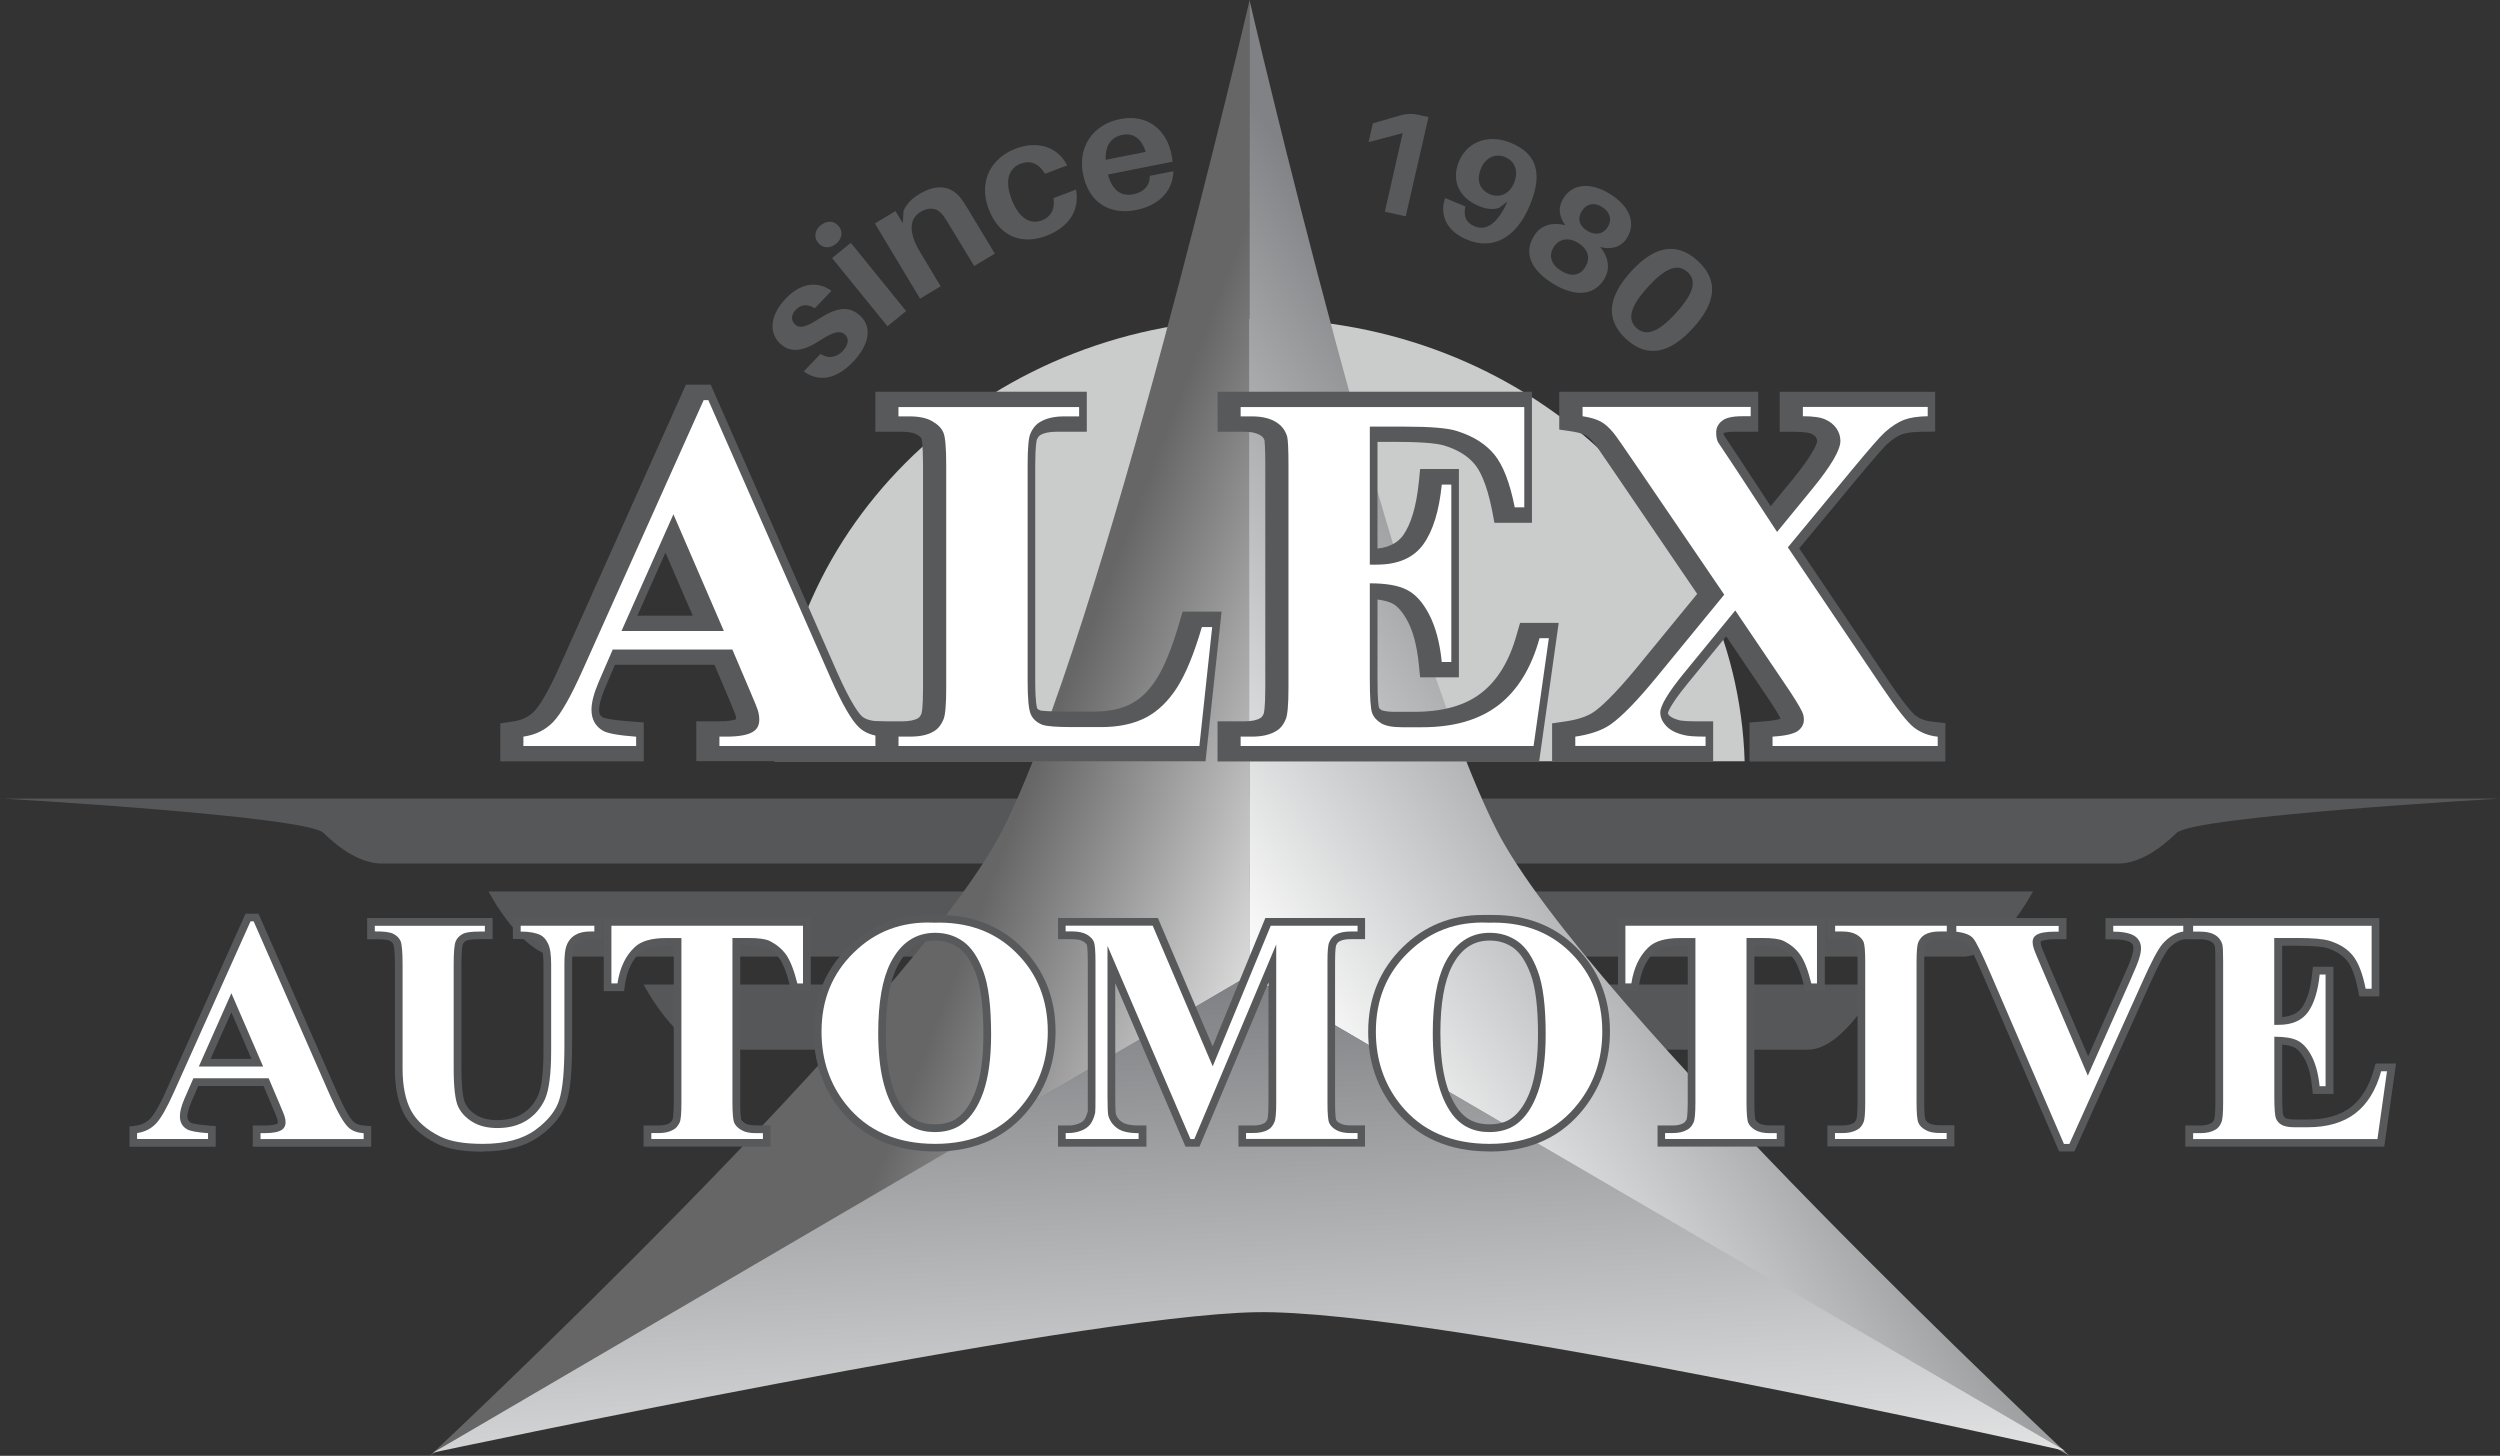
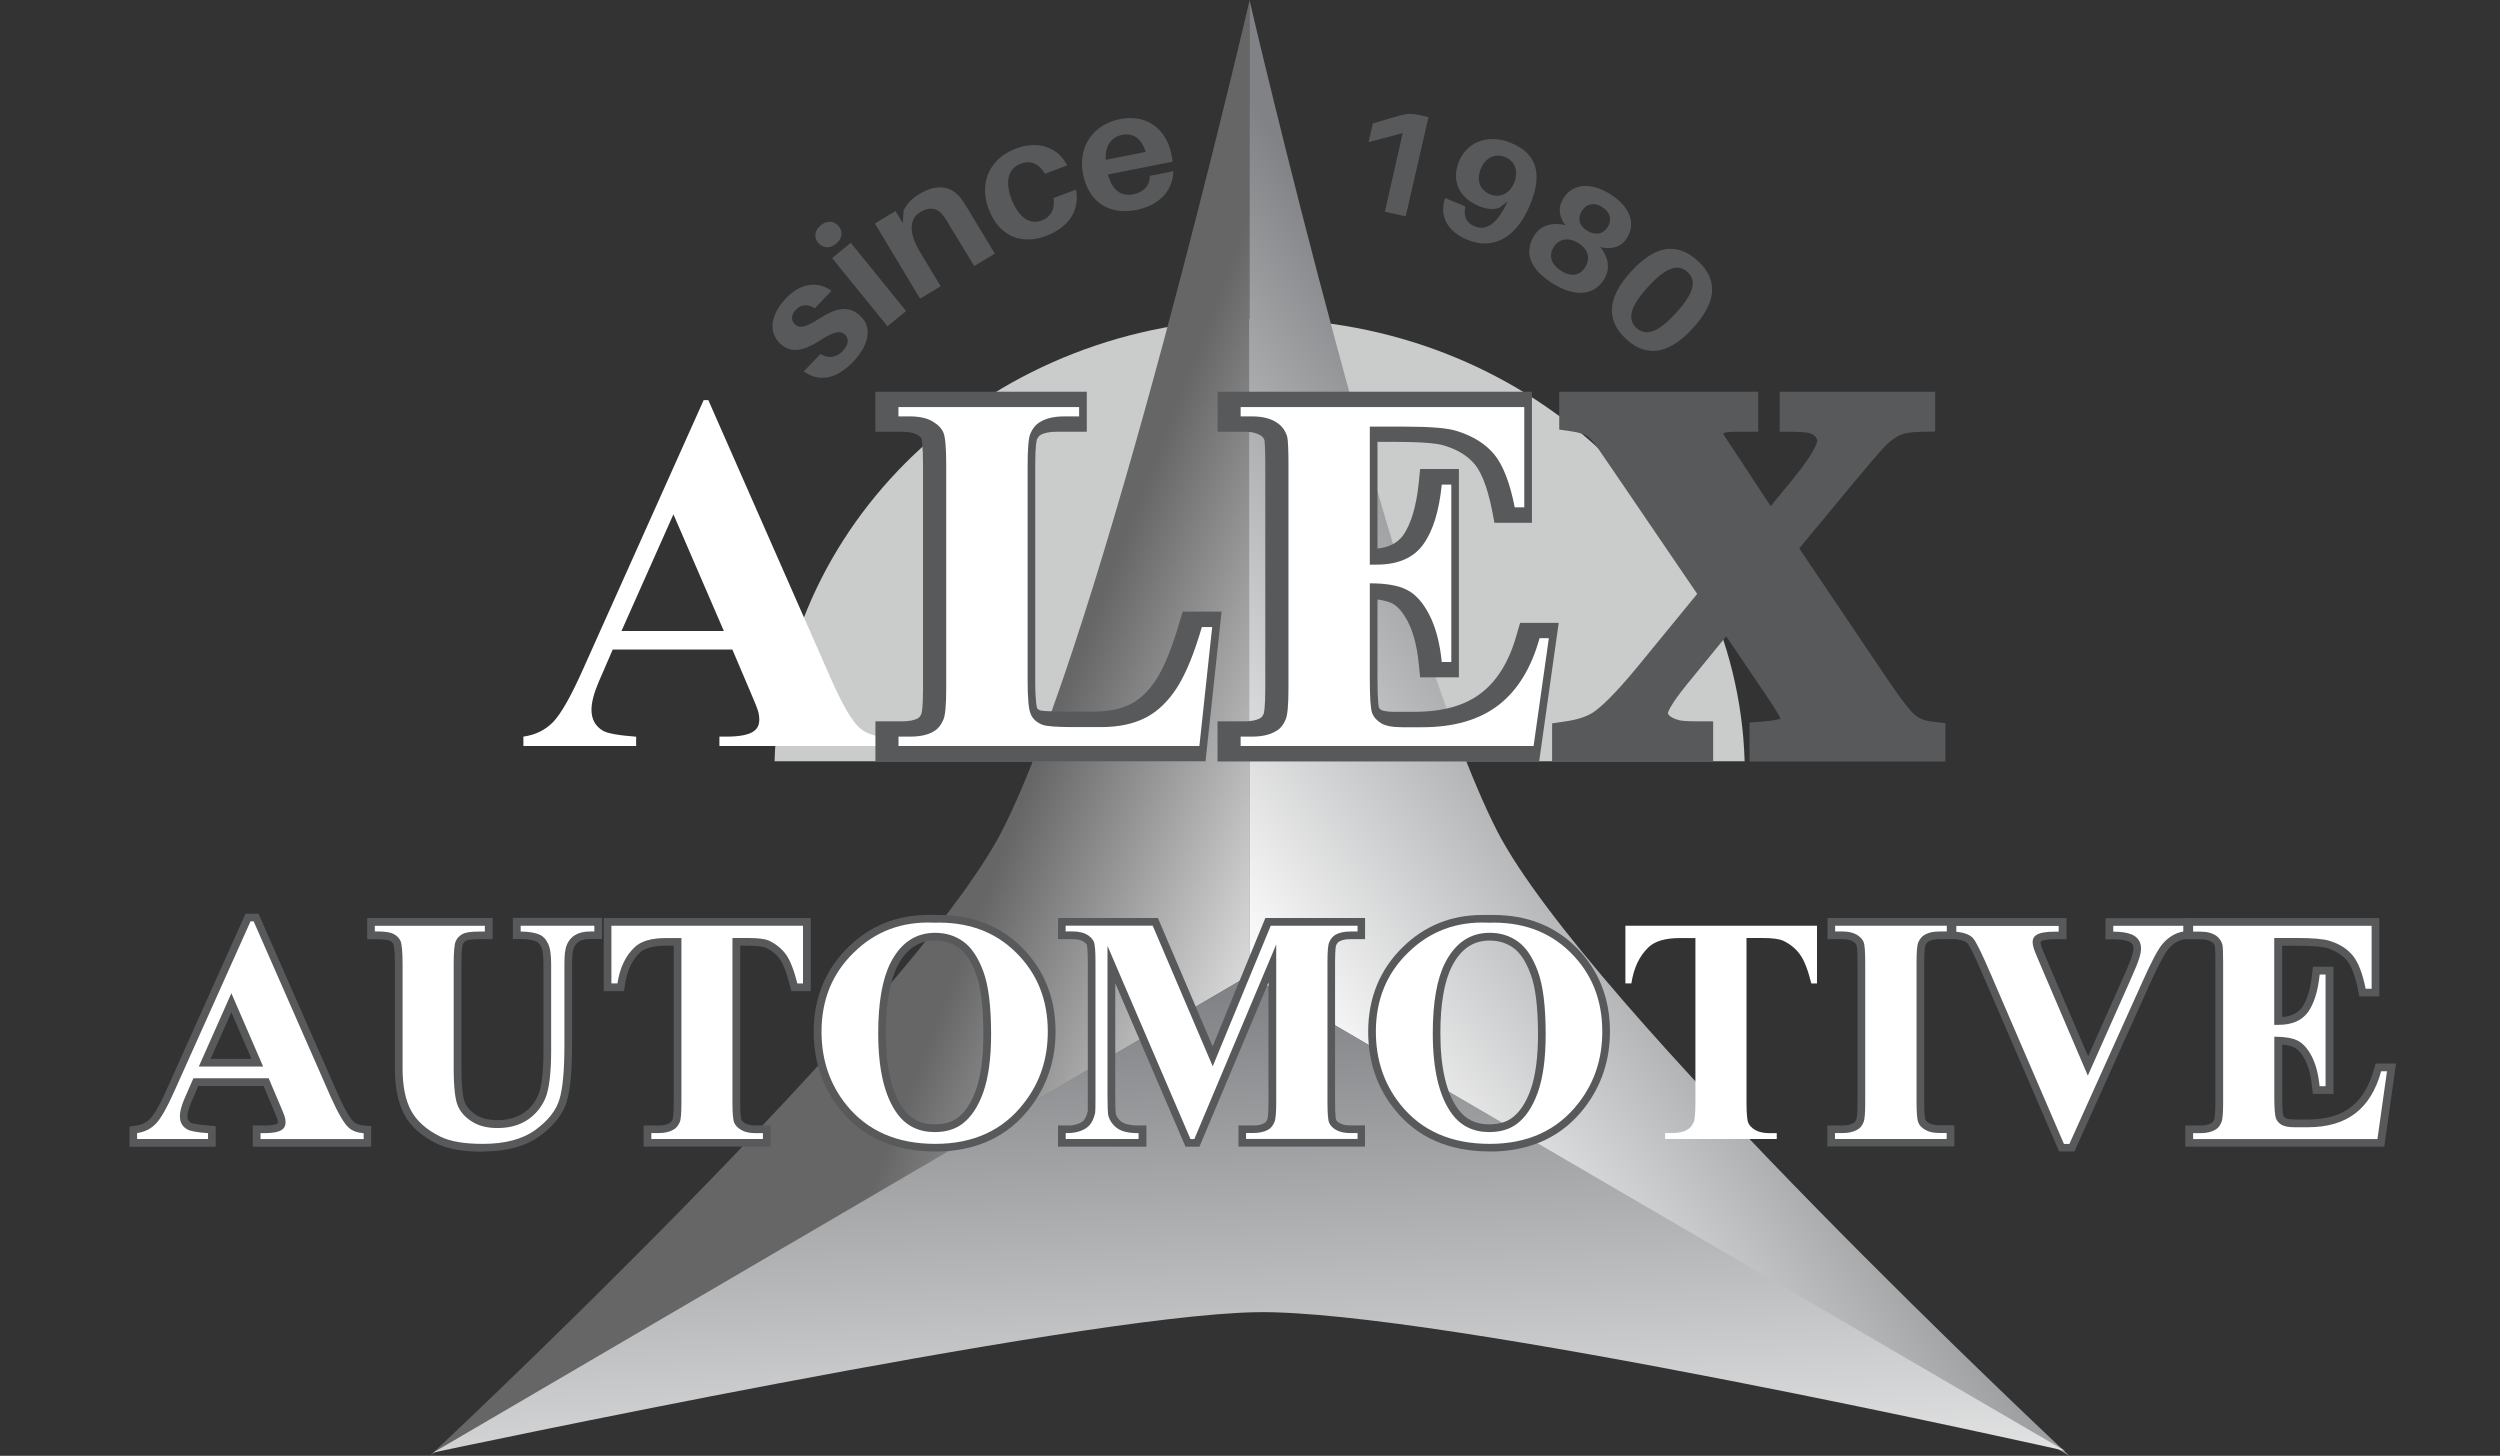
<svg xmlns="http://www.w3.org/2000/svg" width="322.416" height="187.751" viewBox="0 0 322.416 187.751" enable-background="new 0 0 322.416 187.751">
  <rect x="0" y="0" width="322.416" height="187.751" fill="#333333" stroke="none" />
  <style type="text/css">.st0{fill:#CACBCB;} .st1{fill:#565759;} .st2{fill:url(#SVGID_1_);} .st3{fill:url(#SVGID_2_);} .st4{fill:url(#SVGID_3_);} .st5{fill:#58595B;} .st6{fill:#FFFFFF;}</style>
  <path d="M225 98.18c-.96-31.67-28.6-57.06-62.55-57.06-33.97 0-61.6 25.4-62.56 57.06H225z" class="st0" />
-   <path d="M83 126.97s4.4 8.4 9 8.4c3.68 0 137.24 0 141.18 0 4.6 0 9-8.4 9-8.4H83zM63 114.97s4.4 8.4 9 8.4c3.68 0 177.25 0 181.18 0 4.6 0 9-8.4 9-8.4H63zM0 102.97s39.48 2.26 41.7 4.44c2.08 2.02 4.8 3.96 7.56 3.96 2.25 0 221.64 0 223.9 0 2.77 0 5.48-1.94 7.54-3.95 2.23-2.17 41.72-4.43 41.72-4.43H0z" class="st1" />
  <linearGradient id="SVGID_1_" x1="175.592" x2="84.654" y1="120.046" y2="84.681" gradientUnits="userSpaceOnUse">
    <stop offset="0" stop-color="#fff" />
    <stop offset=".481" stop-color="#666" />
  </linearGradient>
  <path d="M161.16 125.77L55.44 187.75s62.43-58.33 73.82-80.66C142.2 81.74 161.16 0 161.16 0v125.77z" class="st2" />
  <linearGradient id="SVGID_2_" x1="163.44" x2="250.062" y1="129.26" y2="68.645" gradientUnits="userSpaceOnUse">
    <stop offset="0" stop-color="#fff" />
    <stop offset=".614" stop-color="#808285" />
  </linearGradient>
  <path d="M161.14 125.77l105.73 61.98s-62.43-58.33-73.83-80.66C180.12 81.74 161.14 0 161.14 0v125.77z" class="st3" />
  <linearGradient id="SVGID_3_" x1="162.246" x2="158.268" y1="211.276" y2="127.821" gradientUnits="userSpaceOnUse">
    <stop offset="0" stop-color="#fff" />
    <stop offset="1" stop-color="#808285" />
  </linearGradient>
  <path d="M266.3 187.1s-81.16-18.3-104.33-17.87c-23.17.42-106.1 18.1-106.1 18.1l105.24-61.56 105.2 61.33z" class="st4" />
-   <path d="M89.8 98.2v-5.17h2.85c1.38 0 2.03-.17 2.3-.28-.02-.18-.05-.35-.1-.52l-.03-.08-.02-.1s-.15-.4-.85-2.06l-1.8-4.25H79.3L78 88.8c-.6 1.45-.74 2.3-.74 2.73 0 .6.18.8.5 1 .05.02.7.3 3.43.5l1.83.14v5.02h-18.5v-4.9l1.68-.25c1.14-.17 2.04-.6 2.74-1.35.58-.62 1.64-2.16 3.36-6.03l16.16-36.05h3.2l16.27 37.02c1.88 4.25 2.9 5.44 3.23 5.75.4.35 1.04.57 1.92.64l1.82.14v5H89.8zm-.46-18.8l-3.52-8.13-3.62 8.13h7.14z" class="st5" />
  <path d="M94.45 83.77H79.02l-1.84 4.25c-.6 1.42-.9 2.6-.9 3.5 0 1.24.5 2.14 1.48 2.72.58.34 2 .6 4.28.77v1.2H67.5V95c1.58-.22 2.87-.87 3.88-1.93 1-1.07 2.25-3.27 3.74-6.6L90.75 51.6h.6l15.77 35.84c1.5 3.4 2.74 5.53 3.7 6.4.73.68 1.76 1.07 3.1 1.17v1.2H92.78V95h.87c1.7 0 2.9-.22 3.57-.7.48-.34.7-.83.7-1.48 0-.38-.05-.78-.18-1.2-.04-.18-.37-1-.97-2.4l-2.32-5.45zm-1.1-2.4l-6.5-15.04-6.7 15.05h13.2z" class="st6" />
  <path d="M112.9 98.2v-5.17h3.43c.9 0 1.6-.14 2.06-.4.23-.13.37-.4.45-.6.03-.07.2-.7.2-3.3V59.98c0-2.73-.18-3.38-.2-3.44-.04-.08-.22-.28-.6-.5-.28-.16-.84-.36-1.92-.36h-3.43v-5.16h27.27v5.16h-3.9c-.88 0-1.6.15-2.05.4-.26.15-.4.43-.5.64 0 .04-.2.66-.2 3.26v27.85c0 2.78.22 3.44.24 3.5.05.13.26.23.42.3.03 0 .7.14 3.17.14H141c1.97 0 3.6-.33 4.86-1 1.23-.64 2.33-1.7 3.27-3.17 1.02-1.6 2.02-4.05 2.97-7.3l.42-1.42h5.02l-2.07 19.3H112.9z" class="st5" />
  <path d="M156.33 80.87l-1.65 15.34h-38.8V95h1.45c1.27 0 2.3-.2 3.06-.66.55-.3.98-.82 1.28-1.55.24-.52.36-1.88.36-4.07V59.98c0-2.23-.12-3.63-.36-4.18-.23-.56-.7-1.05-1.43-1.47-.72-.42-1.7-.63-2.92-.63h-1.45v-1.2h23.3v1.2h-1.9c-1.27 0-2.3.23-3.06.68-.56.3-1 .8-1.32 1.54-.24.52-.36 1.87-.36 4.06v27.85c0 2.23.13 3.66.4 4.27.25.6.75 1.07 1.5 1.37.54.2 1.84.3 3.9.3H142c2.3 0 4.24-.42 5.8-1.24 1.53-.8 2.87-2.1 4-3.86 1.13-1.77 2.2-4.37 3.2-7.8h1.33z" class="st6" />
  <path d="M157.02 98.2v-5.17h3.43c.9 0 1.6-.14 2.06-.4.25-.13.38-.4.47-.6.02-.07.2-.7.2-3.3V59.98c0-2.52-.1-3.1-.1-3.2-.1-.3-.27-.46-.4-.55-.5-.37-1.25-.55-2.22-.55h-3.43v-5.16h40.54v16.9h-4.84l-.3-1.6c-.7-3.52-1.6-5.17-2.23-5.93-.88-1.07-2.17-1.88-3.85-2.4-.58-.2-2.13-.5-6.18-.5h-2.52v13.76c1.5-.17 2.6-.74 3.3-1.7 1.03-1.46 1.7-3.73 2.02-6.76l.18-1.8h5v26.86h-5l-.18-1.78c-.23-2.23-.7-4.05-1.4-5.4-.64-1.2-1.32-2-2.02-2.35-.36-.18-.95-.38-1.9-.5v10.2c0 2.95.15 3.64.2 3.75 0 .02.04.14.3.3 0 0 .38.23 1.67.23h2.6c3.63 0 6.52-.8 8.6-2.42 2.1-1.6 3.66-4.17 4.6-7.6l.42-1.45h4.98L198.5 98.2H157z" class="st5" />
  <path d="M176.66 55.02v17.8h.87c2.77 0 4.78-.88 6.03-2.62 1.25-1.74 2.04-4.3 2.38-7.7h1.23v22.88h-1.23c-.25-2.5-.8-4.53-1.62-6.12-.83-1.6-1.8-2.66-2.9-3.2-1.08-.56-2.67-.83-4.76-.83v12.3c0 2.4.1 3.9.3 4.42.2.54.6.98 1.15 1.32.57.35 1.47.52 2.72.52h2.6c4.1 0 7.36-.96 9.82-2.85 2.46-1.9 4.23-4.77 5.3-8.63h1.2l-1.97 13.9H160V95h1.45c1.27 0 2.3-.23 3.06-.68.57-.3 1-.82 1.3-1.55.24-.52.36-1.88.36-4.07V59.98c0-1.97-.06-3.2-.16-3.64-.22-.75-.62-1.33-1.2-1.74-.8-.6-1.93-.9-3.35-.9H160v-1.2h36.58v12.93h-1.23c-.62-3.16-1.5-5.42-2.62-6.8-1.13-1.37-2.73-2.38-4.8-3.03-1.2-.4-3.45-.58-6.76-.58h-4.5z" class="st6" />
  <path d="M225.63 98.2v-5.02l1.83-.14c1.4-.1 1.98-.28 2.18-.36-.17-.35-.63-1.2-2.12-3.38l-4.9-7.24-4.98 6.1C215.32 91 215.1 91.9 215.1 92c0 .03.1.18.2.3.18.16.54.4 1.32.6.14.02.6.13 2.32.13h2v5.16h-20.77v-4.9l1.7-.25c1.6-.23 2.83-.64 3.67-1.22.88-.6 2.57-2.1 5.62-5.8l7.72-9.43-10.28-15.1c-2.37-3.5-2.88-4.2-3-4.32-.53-.66-.9-.93-1.13-1.06-.2-.1-.7-.3-1.68-.46l-1.7-.25v-4.88h25.66v5.16h-3.08c-1.07 0-1.4.18-1.4.2.02.1.04.17.05.23l2.1 3.17 3.94 6 2.9-3.54c2.93-3.6 3.08-4.73 3.1-4.85 0-.17-.06-.33-.17-.5-.12-.17-.32-.32-.6-.45-.13-.06-.66-.25-2.1-.25h-1.97v-5.16h20.05v5.13l-1.95.03c-1.3.03-2.02.2-2.4.35-.53.2-1.17.62-1.85 1.24-.26.24-1.15 1.18-4 4.6l-7.33 8.84 11.23 16.66c2.53 3.77 3.5 4.7 3.8 4.92.57.42 1.24.67 2.05.76l1.77.2v4.95h-25.27z" class="st5" />
-   <path d="M230.58 70.6l12.05 17.87c2 2.97 3.42 4.77 4.27 5.4.85.63 1.85 1.02 3 1.14v1.2h-21.3V95c1.7-.1 2.8-.37 3.3-.76.5-.4.74-.86.74-1.42 0-.38-.08-.73-.23-1.03-.3-.65-1.04-1.86-2.24-3.62l-6.38-9.44-6.67 8.15c-2 2.46-3 4.14-3 5.02 0 .62.27 1.2.78 1.74s1.28.93 2.3 1.16c.44.13 1.37.2 2.76.2v1.2h-16.8V95c1.92-.28 3.43-.8 4.52-1.55 1.44-1 3.45-3.05 6.03-6.2l8.66-10.56-11.12-16.33c-1.82-2.68-2.87-4.18-3.12-4.48-.58-.72-1.15-1.22-1.7-1.52-.57-.3-1.34-.53-2.33-.68v-1.2h21.68v1.2h-1.1c-1.25 0-2.12.2-2.6.6-.5.4-.75.9-.75 1.5 0 .47.07.88.22 1.22l2.23 3.35 5.4 8.25 4.62-5.64c2.36-2.9 3.55-4.93 3.55-6.1 0-.57-.17-1.1-.5-1.6-.34-.5-.82-.88-1.44-1.16-.6-.28-1.58-.42-2.9-.42v-1.2h16.1v1.2c-1.28.02-2.3.18-3.07.47-.77.3-1.6.83-2.48 1.62-.56.5-1.96 2.1-4.2 4.8l-8.27 10z" class="st6" />
  <path d="M32.6 147.88v-2.73h1.53c1.2 0 1.6-.2 1.7-.28 0 0 0 0 0-.1 0-.15-.02-.3-.07-.46-.03-.1-.1-.33-.57-1.42l-1.2-2.83h-8.42l-.9 2.08c-.4.95-.5 1.5-.5 1.82 0 .52.23.7.46.85.04.02.44.2 2.27.35l.92.07v2.66H16.7v-2.6l.84-.12c.77-.12 1.38-.42 1.86-.93.38-.4 1.07-1.4 2.16-3.87l10.1-22.53h1.68l10.18 23.14c1.16 2.62 1.8 3.45 2.1 3.7.28.27.74.43 1.35.48l.9.07v2.66H32.6zm-.16-11.3l-2.6-6.02-2.68 6h5.28z" class="st5" />
  <path d="M34.64 139.06h-9.7l-1.17 2.68c-.38.9-.57 1.63-.57 2.2 0 .78.3 1.35.93 1.7.37.23 1.27.4 2.7.5v.75h-9.15v-.76c1-.15 1.8-.56 2.44-1.23.63-.66 1.42-2.04 2.35-4.14l9.84-21.94h.4l9.9 22.55c.96 2.14 1.74 3.5 2.34 4.04.46.43 1.1.67 1.95.74v.75H33.6v-.76h.53c1.07 0 1.82-.15 2.25-.45.3-.22.45-.53.45-.94 0-.24-.04-.5-.12-.75-.02-.1-.22-.62-.6-1.5l-1.46-3.44zm-.7-1.5l-4.1-9.47-4.2 9.46h8.3z" class="st6" />
  <path d="M62.26 148.53c-2.55 0-4.5-.34-5.95-1.05-1.94-.96-3.35-2.22-4.18-3.75-.8-1.5-1.2-3.48-1.2-5.93v-13.46c0-2.06-.17-2.5-.2-2.55-.07-.2-.22-.34-.46-.46-.1-.05-.5-.2-1.72-.2h-1.2v-2.74h16.18v2.73h-1.7c-1.28 0-1.66.17-1.72.2-.2.13-.34.27-.42.46-.03.06-.18.52-.18 2.54v13.46c0 3.02.3 4.1.47 4.47.3.63.77 1.14 1.46 1.57.7.42 1.6.64 2.7.64 1.3 0 2.4-.3 3.27-.85.9-.57 1.53-1.33 1.98-2.33.32-.72.7-2.3.7-5.75v-11.2c0-1.42-.18-2-.3-2.22-.15-.32-.33-.54-.53-.64-.3-.17-.94-.37-2.12-.37h-1v-2.73h11.5v2.73H76.1c-.6 0-1.06.1-1.42.32-.32.2-.54.5-.7.9-.06.17-.2.64-.2 2v10.43c0 3.36-.22 5.74-.68 7.28-.48 1.64-1.65 3.15-3.48 4.47-1.8 1.33-4.28 2-7.34 2z" class="st5" />
  <path d="M48.33 119.4h14.2v.74h-.7c-1.08 0-1.8.1-2.2.33-.4.23-.7.53-.86.93-.17.4-.26 1.37-.26 2.94v13.46c0 2.46.2 4.1.57 4.9.37.8.98 1.45 1.84 1.98.86.53 1.93.8 3.23.8 1.5 0 2.76-.34 3.8-1 1.05-.68 1.83-1.6 2.36-2.78.5-1.18.77-3.23.77-6.15v-11.2c0-1.24-.13-2.12-.4-2.65-.25-.53-.57-.9-.96-1.1-.6-.3-1.46-.46-2.57-.46v-.75h9.5v.74h-.55c-.77 0-1.42.15-1.93.46-.5.3-.9.78-1.12 1.4-.17.44-.26 1.2-.26 2.34v10.44c0 3.23-.2 5.56-.64 7-.42 1.43-1.46 2.75-3.1 3.95-1.66 1.2-3.9 1.8-6.77 1.8-2.38 0-4.2-.3-5.5-.94-1.78-.88-3.03-2-3.76-3.34-.73-1.35-1.1-3.17-1.1-5.46v-13.46c0-1.6-.1-2.57-.26-2.96-.18-.38-.48-.7-.92-.92-.43-.23-1.23-.33-2.4-.32v-.75z" class="st6" />
  <path d="M83 147.88v-2.73h1.9c.62 0 1.1-.1 1.43-.3.18-.1.3-.26.42-.5 0-.05.14-.44.14-2.17v-20.22h-1c-1.6 0-2.72.3-3.37.9-1 .95-1.65 2.33-1.92 4.12l-.12.84h-2.62v-9.42h26.7v9.42h-2.5l-.2-.75c-.5-1.97-.97-2.92-1.28-3.37-.44-.62-1.03-1.1-1.8-1.47-.16-.08-.72-.27-2.26-.27h-1.06v20.22c0 1.8.14 2.2.15 2.24.08.15.25.3.52.47.3.16.76.25 1.35.25h1.9v2.73H83z" class="st5" />
  <path d="M103.56 119.4v7.43h-.73c-.43-1.72-.92-2.95-1.44-3.7-.54-.75-1.26-1.35-2.18-1.8-.52-.24-1.42-.36-2.7-.36h-2.05v21.2c0 1.42.08 2.3.24 2.65.16.35.46.66.92.92.45.27 1.07.4 1.85.4h.92v.75H84v-.76h.9c.8 0 1.44-.14 1.93-.43.35-.18.62-.5.83-.96.15-.32.22-1.18.22-2.56v-21.2h-2c-1.84 0-3.2.38-4.02 1.17-1.18 1.1-1.92 2.65-2.23 4.68h-.78v-7.44h24.7z" class="st6" />
  <path d="M120.6 148.5c-5.23 0-9.35-1.8-12.24-5.4-2.27-2.8-3.42-6.2-3.42-10.04 0-4.34 1.5-8.02 4.47-10.92 2.8-2.75 6.26-4.14 10.27-4.14.24 0 .48 0 .72 0 .17 0 .43 0 .68 0 4.3 0 7.88 1.4 10.65 4.13 2.92 2.9 4.4 6.57 4.4 10.9 0 3.7-1.1 7-3.27 9.82-2.9 3.76-7 5.66-12.25 5.66zm0-27.2c-2.13 0-3.72 1.08-4.86 3.3-1 1.96-1.5 4.87-1.5 8.64 0 4.45.77 7.76 2.3 9.82.95 1.3 2.26 1.94 4 1.94 1.2 0 2.17-.27 2.92-.82 1.02-.74 1.83-1.97 2.42-3.67.63-1.78.94-4.17.94-7.1 0-3.5-.32-6.13-.95-7.8-.6-1.62-1.35-2.75-2.23-3.38-.88-.62-1.88-.93-3.04-.93z" class="st5" />
  <path d="M120.35 119c4.38-.16 7.94 1.12 10.68 3.84 2.74 2.7 4.1 6.1 4.1 10.2 0 3.5-1 6.56-3.06 9.2-2.7 3.52-6.52 5.28-11.46 5.28-4.93 0-8.76-1.68-11.46-5.03-2.14-2.66-3.2-5.8-3.2-9.44 0-4.1 1.38-7.5 4.16-10.2 2.78-2.74 6.2-4.02 10.25-3.86zm.25 1.3c-2.52 0-4.43 1.3-5.74 3.85-1.07 2.1-1.6 5.14-1.6 9.1 0 4.68.82 8.15 2.47 10.4 1.15 1.56 2.76 2.35 4.82 2.35 1.4 0 2.56-.34 3.5-1.02 1.18-.86 2.1-2.25 2.77-4.14.66-1.9 1-4.38 1-7.44 0-3.64-.34-6.35-1.02-8.16-.67-1.8-1.54-3.08-2.58-3.82-1.05-.75-2.26-1.12-3.62-1.12z" class="st6" />
  <path d="M159.72 147.88v-2.73h1.88c.63 0 1.12-.1 1.45-.3.16-.08.3-.25.4-.5.02-.05.14-.44.14-2.17v-15.46l-8.9 21.16h-1.8l-9.06-21.08v14.55c0 1.8.06 2.2.07 2.3.12.4.37.76.77 1.05.3.2.9.45 2.2.45h.98v2.73h-11.4v-2.73h1.4c.43 0 .84-.08 1.22-.23.36-.14.62-.3.77-.52.13-.17.3-.5.45-1.1 0 0 0-.34 0-1.85v-17.4c0-1.78-.12-2.18-.13-2.22-.04-.07-.15-.23-.5-.44-.3-.18-.76-.27-1.35-.27h-1.86v-2.73h12.88l7.06 16.55 6.8-16.55h12.86v2.73h-1.88c-.63 0-1.12.1-1.45.3-.16.08-.3.25-.4.5-.02.03-.14.4-.14 2.12v18.13c0 1.8.12 2.22.14 2.26.05.14.23.3.5.44.3.17.76.27 1.34.27h1.88v2.73h-16.34z" class="st5" />
  <path d="M156.4 137.52l7.48-18.13h11.2v.74h-.9c-.8 0-1.46.14-1.95.42-.34.2-.6.5-.8.96-.16.32-.23 1.17-.23 2.53v18.13c0 1.4.07 2.3.22 2.64.15.35.45.66.9.92.47.27 1.1.4 1.86.4h.9v.75H160.7v-.76h.9c.8 0 1.46-.14 1.95-.43.34-.18.6-.5.8-.96.16-.32.24-1.18.24-2.56V121.8l-10.56 25.1h-.5l-10.7-24.92v19.37c0 1.35.04 2.2.1 2.5.18.67.56 1.22 1.15 1.65.58.43 1.5.64 2.76.64v.75h-9.4v-.76h.27c.6 0 1.18-.1 1.7-.3.53-.2.93-.48 1.2-.84.27-.35.48-.84.63-1.48.03-.14.04-.83.04-2.07v-17.4c0-1.4-.07-2.26-.22-2.6-.15-.35-.45-.65-.9-.92-.47-.26-1.1-.4-1.86-.4h-.87v-.74h11.23l7.73 18.12z" class="st6" />
  <path d="M192.13 148.5c-5.25 0-9.37-1.8-12.25-5.4-2.28-2.8-3.43-6.2-3.43-10.04 0-4.35 1.5-8.02 4.47-10.92 2.8-2.75 6.25-4.14 10.27-4.14.22 0 .46 0 .7 0 .2 0 .44 0 .7 0 4.3 0 7.88 1.4 10.64 4.13 2.92 2.9 4.4 6.57 4.4 10.9 0 3.7-1.1 7-3.27 9.82-2.9 3.76-7 5.66-12.24 5.66zm-.02-27.2c-2.12 0-3.7 1.08-4.85 3.3-1 1.96-1.5 4.87-1.5 8.64 0 4.45.77 7.76 2.3 9.82.95 1.3 2.26 1.94 4 1.94 1.2 0 2.16-.26 2.92-.82 1.02-.74 1.83-1.98 2.43-3.67.62-1.78.94-4.17.94-7.1 0-3.5-.32-6.13-.96-7.8-.6-1.62-1.35-2.75-2.23-3.38-.88-.62-1.88-.93-3.04-.93z" class="st5" />
  <path d="M191.86 119c4.4-.16 7.94 1.12 10.68 3.84 2.74 2.7 4.1 6.1 4.1 10.2 0 3.5-1 6.56-3.05 9.2-2.72 3.52-6.54 5.28-11.47 5.28-4.95 0-8.78-1.68-11.48-5.03-2.14-2.66-3.2-5.8-3.2-9.44 0-4.1 1.38-7.5 4.16-10.2 2.8-2.74 6.2-4.02 10.26-3.86zm.25 1.3c-2.5 0-4.42 1.3-5.73 3.85-1.07 2.1-1.6 5.14-1.6 9.1 0 4.68.82 8.15 2.47 10.4 1.15 1.56 2.76 2.35 4.82 2.35 1.4 0 2.56-.34 3.5-1.02 1.18-.86 2.1-2.25 2.77-4.14.67-1.9 1-4.38 1-7.44 0-3.64-.34-6.35-1.02-8.16-.66-1.8-1.53-3.08-2.57-3.82-1.05-.75-2.26-1.12-3.62-1.12z" class="st6" />
-   <path d="M213.77 147.88v-2.73h1.9c.62 0 1.1-.1 1.43-.3.18-.1.3-.26.43-.5 0-.05.13-.44.13-2.17v-20.22h-1c-1.58 0-2.7.3-3.35.9-1 .95-1.64 2.33-1.92 4.12l-.13.84h-2.6v-9.42h26.68v9.42h-2.5l-.2-.75c-.5-1.98-.96-2.92-1.28-3.37-.43-.6-1.03-1.1-1.8-1.47-.15-.08-.72-.27-2.25-.27h-1.06v20.22c0 1.8.14 2.2.15 2.24.06.15.23.3.5.47.2.1.6.25 1.35.25h1.9v2.73h-16.38z" class="st5" />
  <path d="M234.33 119.4v7.43h-.73c-.43-1.72-.9-2.95-1.44-3.7-.52-.75-1.25-1.35-2.17-1.8-.52-.24-1.42-.36-2.7-.36h-2.05v21.2c0 1.42.08 2.3.23 2.65.16.35.46.66.9.92.47.27 1.1.4 1.87.4h.9v.75h-14.4v-.76h.92c.8 0 1.44-.14 1.93-.43.35-.18.63-.5.83-.96.15-.32.23-1.18.23-2.56v-21.2h-2c-1.84 0-3.2.38-4.03 1.17-1.17 1.1-1.92 2.65-2.23 4.68h-.77v-7.44h24.7z" class="st6" />
  <path d="M235.67 147.88v-2.73h1.9c.62 0 1.1-.1 1.44-.3.1-.04.25-.13.4-.5.02-.05.15-.44.15-2.17v-18.1c0-1.8-.13-2.2-.15-2.24-.06-.14-.23-.3-.5-.45-.28-.18-.74-.27-1.32-.27h-1.9v-2.73h16.36v2.73h-1.9c-.62 0-1.1.1-1.43.3-.17.1-.3.26-.42.5 0 .05-.14.44-.14 2.16v18.08c0 1.8.14 2.2.16 2.25.06.14.23.3.5.46.3.16.75.25 1.33.25h1.9v2.73h-16.36z" class="st5" />
  <path d="M251.05 146.14v.75h-14.4v-.76h.93c.8 0 1.44-.14 1.93-.43.36-.18.63-.5.82-.96.15-.32.22-1.18.22-2.56v-18.1c0-1.4-.07-2.27-.22-2.62-.15-.35-.45-.66-.9-.93-.46-.26-1.07-.4-1.84-.4h-.92v-.74h14.4v.74h-.93c-.8 0-1.44.14-1.92.42-.35.2-.62.52-.83.98-.14.32-.22 1.17-.22 2.55v18.08c0 1.4.08 2.3.24 2.64.14.35.44.66.9.92.45.27 1.06.4 1.83.4h.92z" class="st6" />
  <path d="M265.56 148.5l-9.7-22.45c-1.47-3.45-1.97-4.23-2.12-4.4-.1-.12-.44-.4-1.53-.52l-.87-.1v-2.63h15.17v2.73h-1.44c-1.4 0-1.8.23-1.87.27-.05.15-.03.33.06.63.06.17.27.74 1.07 2.6l4.97 11.6 4.5-10.13c.8-1.77 1.07-2.52 1.16-2.84.15-.5.18-.82.18-1 0-.2-.04-.36-.14-.5-.1-.15-.27-.26-.5-.35-.47-.18-1.12-.27-1.96-.27h-1v-2.73h11.02v2.58l-.83.14c-.77.12-1.46.54-2.1 1.27-.32.4-1.02 1.5-2.37 4.5l-9.73 21.6h-1.97z" class="st5" />
  <path d="M281.57 119.4v.74c-1 .16-1.9.7-2.68 1.6-.58.68-1.42 2.26-2.54 4.77l-9.47 21.02h-.7l-9.42-21.86c-1.13-2.64-1.9-4.2-2.28-4.65-.38-.45-1.1-.74-2.18-.86v-.75h13.2v.74h-.46c-1.2 0-2 .15-2.43.44-.32.2-.47.5-.47.9 0 .24.05.53.16.86.1.33.48 1.22 1.1 2.67l5.86 13.7 5.43-12.2c.66-1.47 1.06-2.45 1.2-2.95.16-.5.23-.93.23-1.28 0-.4-.1-.77-.32-1.08-.2-.32-.53-.55-.94-.72-.6-.23-1.36-.34-2.32-.34v-.75h9.03z" class="st6" />
  <path d="M281.83 147.88v-2.73h1.9c.62 0 1.1-.1 1.44-.3.17-.1.3-.25.4-.5 0-.05.14-.44.14-2.17v-18.1c0-1.64-.05-2-.07-2.05-.06-.2-.17-.4-.35-.5-.35-.27-.87-.4-1.54-.4h-1.9v-2.73h25v10.1h-2.58l-.16-.8c-.35-1.8-.84-3.1-1.44-3.83-.6-.7-1.44-1.24-2.54-1.6-.46-.14-1.52-.3-3.97-.3h-1.84v9.2c1.18-.1 2.02-.5 2.55-1.23.67-.94 1.12-2.4 1.32-4.36l.1-.9h2.65v16.4h-2.66l-.1-.9c-.14-1.44-.45-2.6-.9-3.5-.43-.8-.9-1.34-1.4-1.6-.27-.13-.75-.3-1.55-.36v6.7c0 1.95.1 2.38.14 2.45.03.07.1.2.3.33.05.03.34.18 1.2.18h1.63c2.33 0 4.2-.53 5.57-1.58s2.37-2.7 3-4.92l.2-.72h2.64l-1.52 10.72h-25.63z" class="st5" />
  <path d="M293.3 120.97v11.2h.56c1.74 0 3-.55 3.8-1.65.78-1.1 1.28-2.7 1.5-4.84h.76v14.4h-.77c-.16-1.57-.5-2.86-1.02-3.86s-1.13-1.67-1.82-2.02c-.68-.34-1.68-.5-3-.5v7.73c0 1.52.08 2.44.2 2.78.13.35.37.63.73.85.35.2.9.32 1.7.32h1.64c2.57 0 4.63-.6 6.18-1.8 1.55-1.18 2.66-3 3.33-5.42h.75l-1.23 8.74h-23.77v-.76h.9c.8 0 1.45-.14 1.94-.43.35-.18.62-.5.8-.96.16-.32.23-1.18.23-2.56v-18.1c0-1.23-.03-2-.1-2.28-.14-.47-.4-.84-.75-1.1-.5-.37-1.22-.56-2.1-.56h-.92v-.75h23.02v8.12h-.77c-.4-2-.95-3.4-1.66-4.28-.7-.86-1.7-1.5-3-1.9-.77-.25-2.2-.37-4.27-.37h-2.84z" class="st6" />
  <path d="M107.22 37.52l-2.14 2.24c-.9-.57-1.75-.55-2.46.2-.64.67-.6 1.38-.1 1.86.6.6 1.45.37 3.15-.74 2.13-1.36 3.8-1.76 5.3-.32 1.66 1.58.95 3.92-.95 5.9-2 2.1-4.28 2.76-6.36 1.24l2.15-2.25c1.07.68 2.1.42 2.86-.36.68-.72.92-1.55.32-2.13-.64-.6-1.53-.37-3.32.8-1.92 1.23-3.64 1.7-5.06.35-1.57-1.5-1.22-3.78.76-5.84 1.97-2.07 4.18-2.2 5.86-.96zM108.16 29.16c.6.72.44 1.64-.34 2.28-.8.64-1.72.6-2.3-.13-.6-.7-.45-1.63.34-2.27s1.73-.58 2.3.13zm6.28 12.9l-7.13-8.78 2.42-1.96 7.13 8.8-2.4 1.95zM125 27.24l3.3 5.47-2.66 1.6-3.1-5.1c-.23-.42-.5-.87-.84-1.34-.7-.98-1.7-1.3-3-.53s-1.68 2.45-.05 5.15l2.66 4.43-2.65 1.6-5.83-9.7 2.66-1.6.94 1.57.1-1.62c.44-.94 1.08-1.57 2.06-2.16 2.18-1.32 4.05-1.05 5.28.5.36.47.67.95 1.15 1.74zM137.63 21.33l-2.86 1.08c-.86-1.42-1.94-1.74-3.14-1.3-1.48.57-2.1 2.1-1.2 4.52 1 2.62 2.48 3.34 3.94 2.8 1.13-.44 1.72-1.44 1.5-2.88l2.9-1.1c.52 2.8-1.04 4.9-3.84 5.97-3.06 1.16-6.04.2-7.43-3.47-1.37-3.62.4-6.6 3.46-7.77 3.03-1.15 5.57-.1 6.67 2.17zM151.23 20.85l-8.35 1.66c.66 2.3 1.9 2.82 3.32 2.54 1.3-.26 2.12-1.14 2.08-2.37l3.05-.6c-.08 2.7-2.03 4.46-4.8 5-3.22.65-6.1-.76-6.86-4.66-.67-3.4 1.2-6.35 4.8-7.07 3.6-.7 6 1.5 6.6 4.53.06.27.13.6.16 1zm-8.63-.24l5.16-1.02c-.54-1.7-1.57-2.48-3.03-2.2-1.4.3-2.23 1.34-2.13 3.23zM181.3 27.9l-2.7-.6 2.3-10.13-4.4 1.16.55-2.42 3.54-1.03c.8-.22 1.56-.25 2.3-.08l1.34.3-2.94 12.8zM197.33 26.4c-1.85 4.52-4.97 5.8-8.06 4.54-2.6-1.07-3.6-3.02-2.96-5.2l.06-.2 2.6 1.08-.02.2c-.2 1.18.18 1.94 1.24 2.37 1.47.6 2.9-.26 4.23-3.2l-1.1.83c-.9.25-1.66.14-2.58-.24-2.8-1.16-3.5-3.5-2.6-5.72 1.17-2.82 4.07-3.53 6.7-2.44 3.24 1.32 4.2 3.82 2.5 7.96zm-2.05-2.86c.57-1.4.15-2.74-1.17-3.28-1.33-.55-2.57.14-3.1 1.44-.6 1.4-.3 2.76 1.16 3.36 1.15.48 2.5.04 3.12-1.52zM206.9 36c-1.53 2.45-4.23 2.08-6.67.55-2.6-1.64-3.88-3.77-2.35-6.2.9-1.43 2.56-1.7 4-1.3-.76-1-1.04-2.22-.24-3.5 1.16-1.84 3.46-2.13 6.05-.5 2.57 1.62 3.3 3.8 2.13 5.65-.8 1.3-2.2 1.48-3.44 1.16.95 1.12 1.4 2.73.5 4.15zm-2.45-1.57c.64-1.04.48-2.22-.92-3.1-1.3-.8-2.5-.5-3.15.52-.68 1.08-.38 2.24.93 3.06 1.4.9 2.5.57 3.15-.47zm-.43-7.25c-.6.95-.4 1.92.65 2.57 1.06.66 2.08.47 2.68-.48.56-.9.34-1.9-.74-2.58-1-.65-2.02-.4-2.58.48zM218.33 42.32c-2.77 3.04-5.7 4.06-8.6 1.42-2.9-2.67-2.16-5.67.6-8.7 2.8-3.08 5.7-4.07 8.62-1.4 2.9 2.64 2.18 5.62-.62 8.68zm-2.17-1.98c2.26-2.47 2.72-4.12 1.47-5.26-1.26-1.15-2.86-.54-5.1 1.93-2.25 2.46-2.73 4.13-1.47 5.3 1.25 1.13 2.87.5 5.1-1.96z" class="st5" />
</svg>